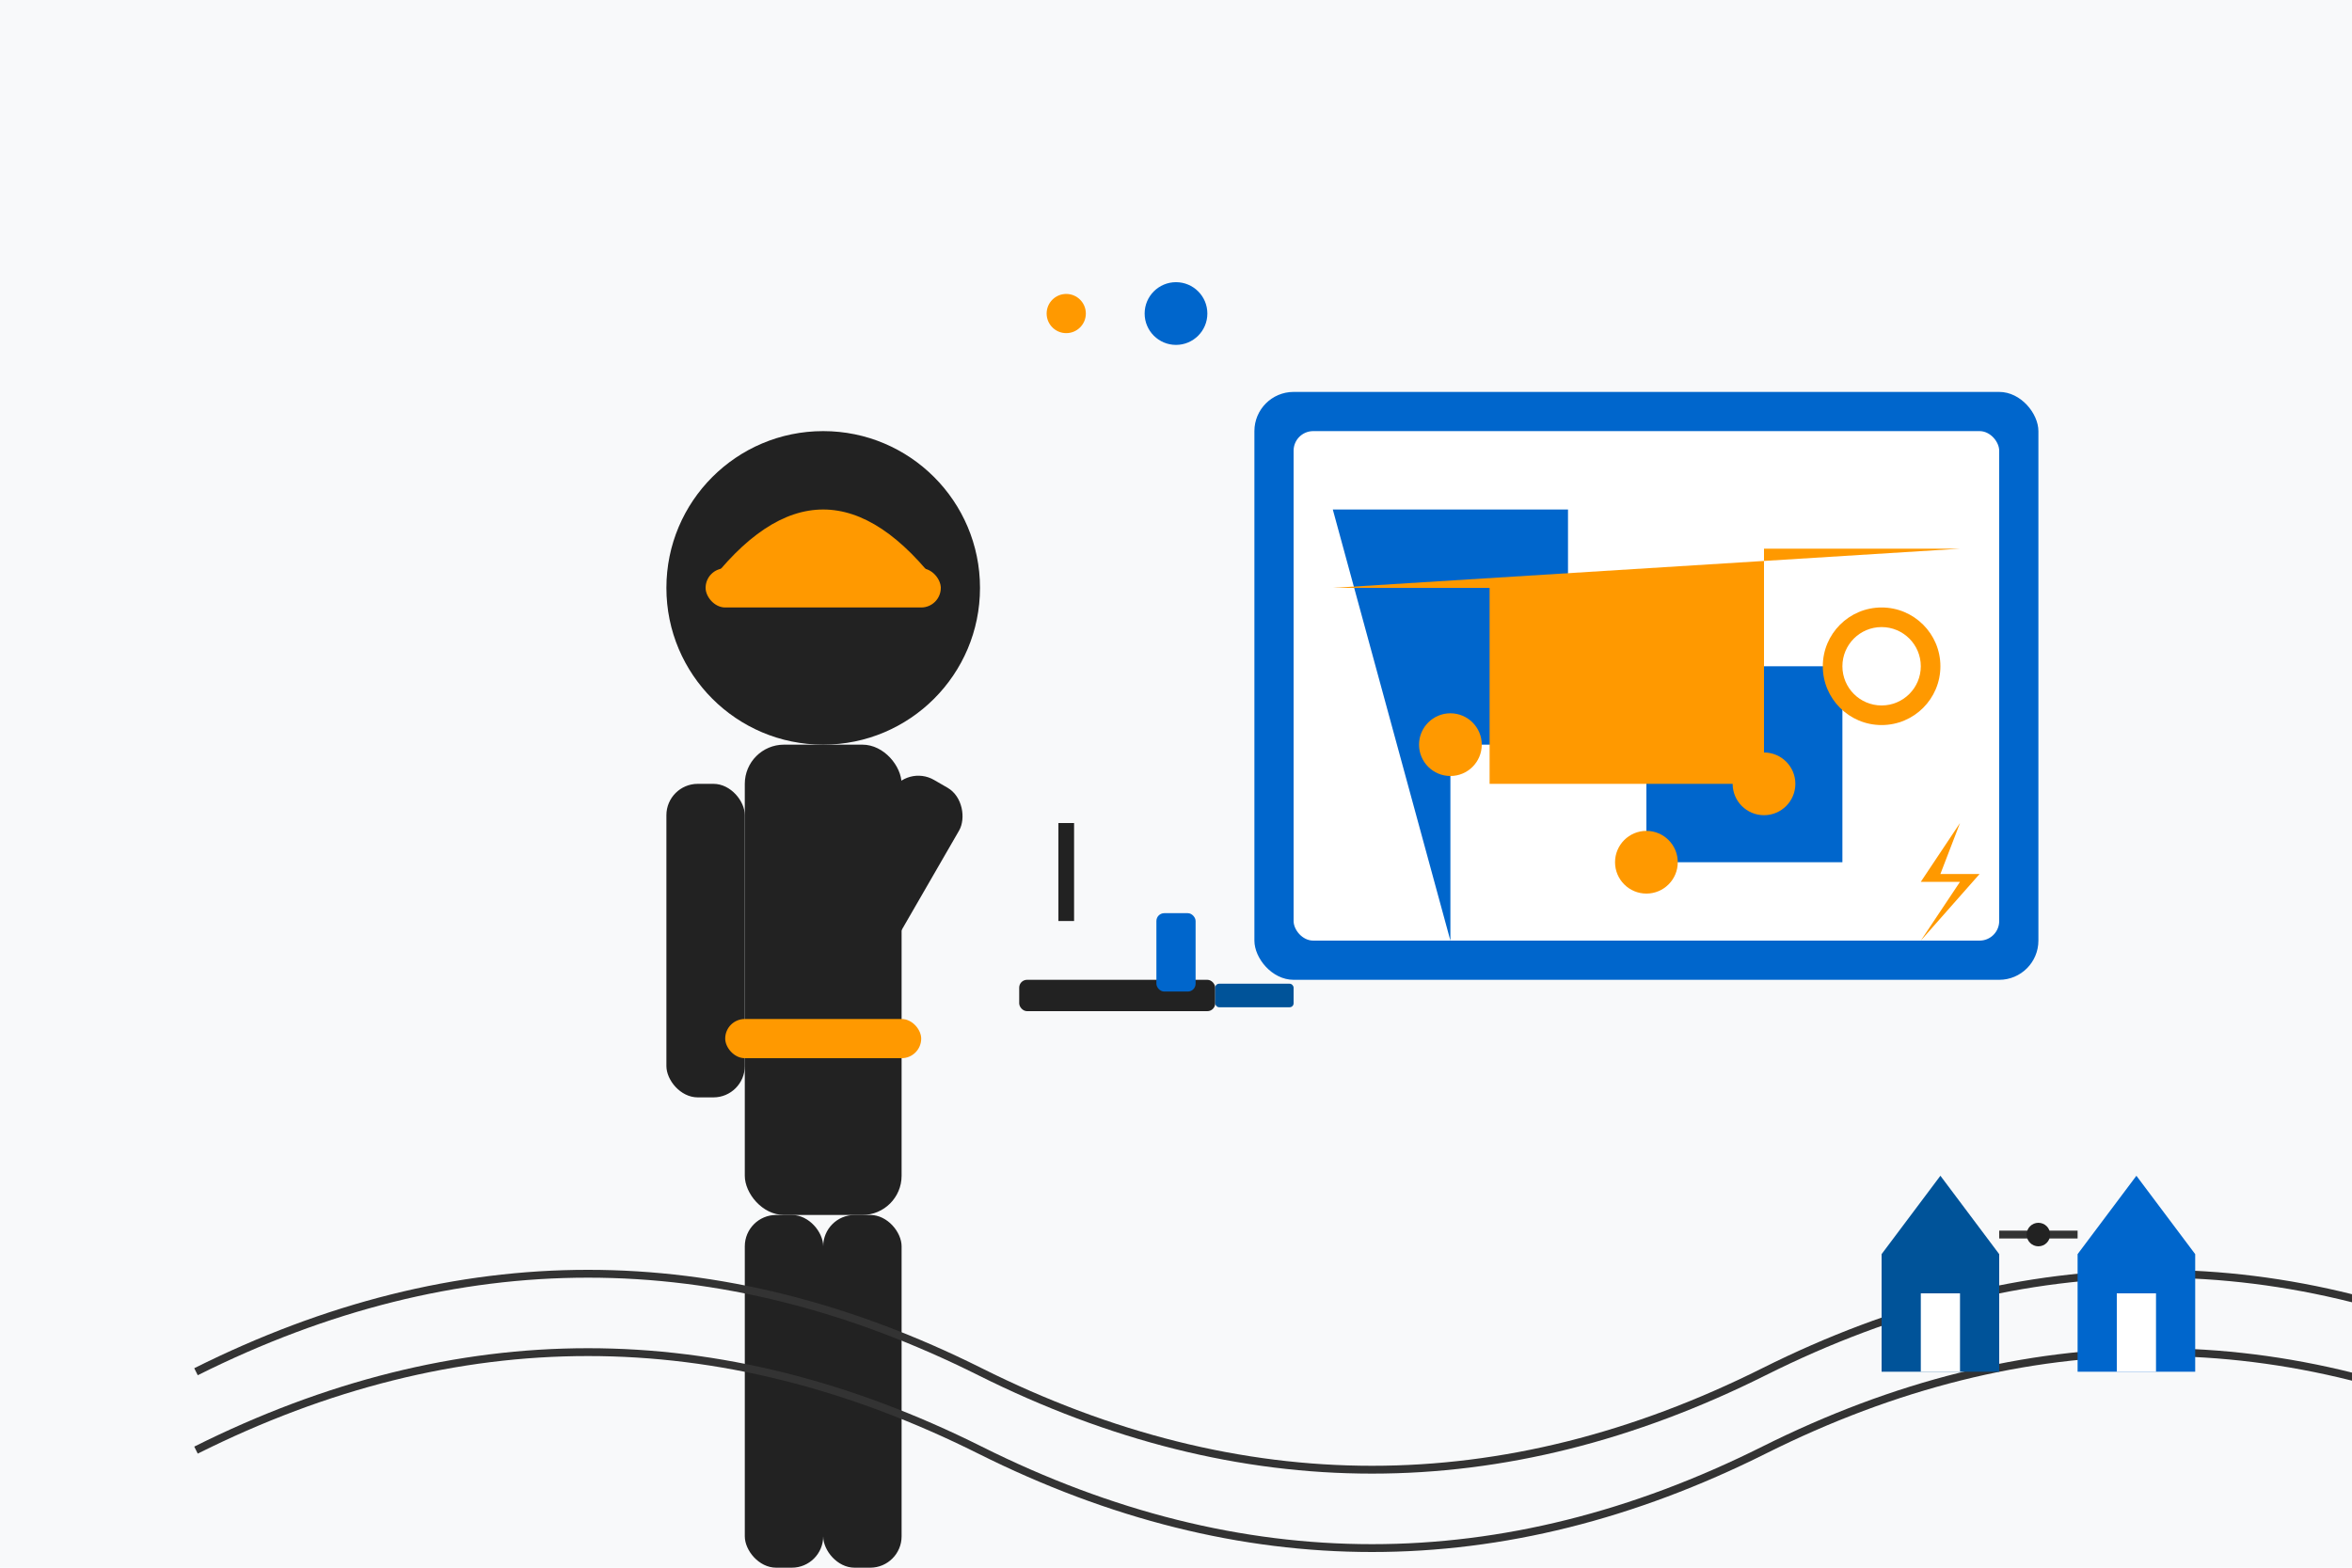
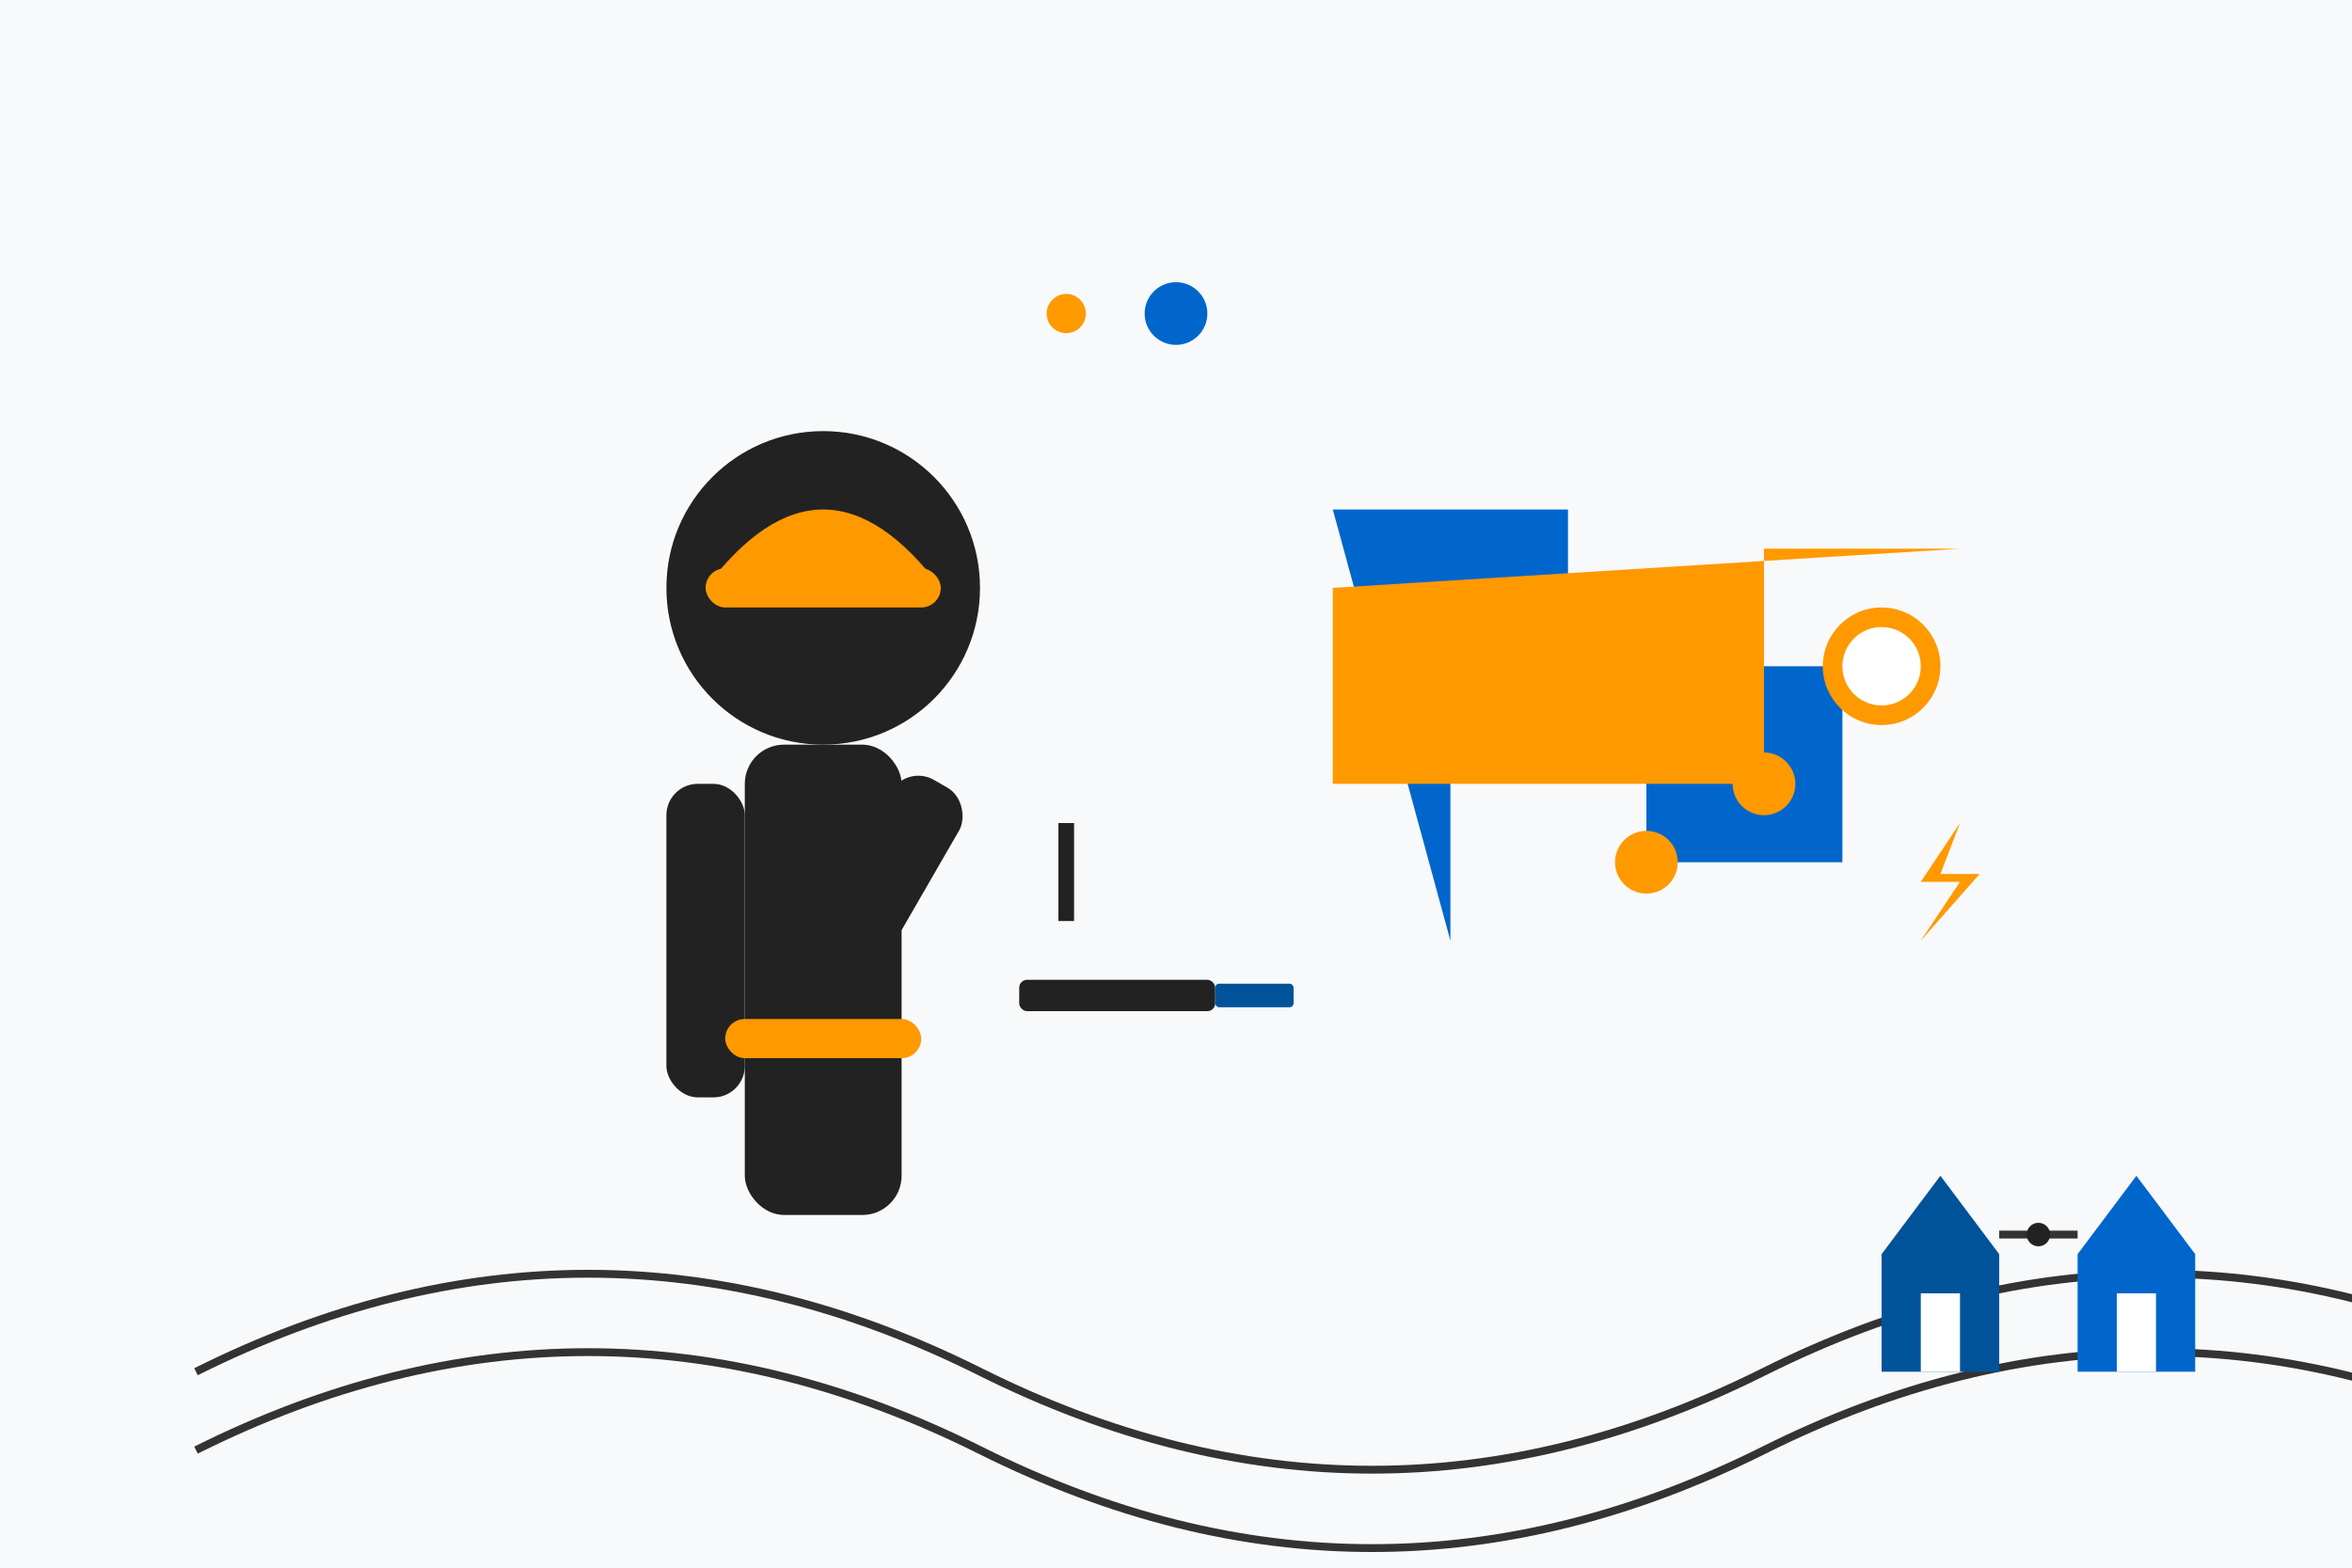
<svg xmlns="http://www.w3.org/2000/svg" width="600" height="400" viewBox="0 0 600 400">
  <defs>
    <style>
      .primary-color {
        fill: #0066cc;
      }
      .secondary-color {
        fill: #005399;
      }
      .accent-color {
        fill: #ff9900;
      }
      .dark-color {
        fill: #222222;
      }
      .light-color {
        fill: #f8f9fa;
      }
      .white-color {
        fill: #ffffff;
      }
      .stroke-color {
        stroke: #333333;
        stroke-width: 2;
        fill: none;
      }
    </style>
  </defs>
  <rect width="600" height="400" class="light-color" />
  <g transform="translate(100, 80)">
    <circle cx="110" cy="70" r="40" class="dark-color" />
    <rect x="90" y="110" width="40" height="120" rx="10" class="dark-color" />
    <rect x="70" y="120" width="20" height="80" rx="8" class="dark-color" />
    <rect x="130" y="120" width="20" height="80" rx="8" class="dark-color" transform="rotate(30, 140, 120)" />
-     <rect x="90" y="230" width="20" height="90" rx="8" class="dark-color" />
-     <rect x="110" y="230" width="20" height="90" rx="8" class="dark-color" />
    <path d="M80,70 Q110,30 140,70" class="accent-color" stroke-width="2" />
    <rect x="80" y="65" width="60" height="10" rx="5" class="accent-color" />
    <rect x="85" y="180" width="50" height="10" rx="5" class="accent-color" />
    <rect x="160" y="170" width="50" height="8" rx="2" class="dark-color" />
    <rect x="210" y="171" width="20" height="6" rx="1" class="secondary-color" />
    <circle cx="200" y="145" r="8" class="primary-color" />
-     <rect x="195" y="153" width="10" height="20" rx="2" class="primary-color" />
    <rect x="170" y="130" width="4" height="25" class="dark-color" />
    <circle cx="172" y="125" r="5" class="accent-color" />
  </g>
  <g transform="translate(320, 100)">
-     <rect x="0" y="0" width="200" height="150" rx="10" class="primary-color" />
-     <rect x="10" y="10" width="180" height="130" rx="5" class="white-color" />
    <path d="M20,30 H80 V70 H150 V120 H100 V90 H50 V140" class="primary-color" stroke-width="3" fill="none" />
-     <path d="M20,50 H60 V100 H130 V40 H180" class="accent-color" stroke-width="3" fill="none" />
+     <path d="M20,50 V100 H130 V40 H180" class="accent-color" stroke-width="3" fill="none" />
    <circle cx="50" cy="90" r="8" class="accent-color" />
    <circle cx="100" cy="120" r="8" class="accent-color" />
    <circle cx="80" cy="70" r="8" class="accent-color" />
    <circle cx="130" cy="100" r="8" class="accent-color" />
    <circle cx="160" cy="70" r="15" class="accent-color" />
    <circle cx="160" cy="70" r="10" class="white-color" />
    <path d="M155,55 H165 M160,50 V60" class="dark-color" stroke-width="2" />
    <path d="M180,110 L170,125 H180 L170,140 L185,123 H175 L180,110" class="accent-color" />
  </g>
  <g transform="translate(50, 350)">
    <path d="M0,0 Q100,-50 200,0 T400,0 T600,0" class="stroke-color primary-color" fill="none" stroke-width="2" />
    <path d="M0,20 Q100,-30 200,20 T400,20 T600,20" class="stroke-color accent-color" fill="none" stroke-width="2" />
  </g>
  <g transform="translate(480, 300)">
    <path d="M0,50 H30 V20 L15,0 L0,20 Z" class="secondary-color" />
    <rect x="10" y="30" width="10" height="20" class="white-color" />
    <path d="M50,50 H80 V20 L65,0 L50,20 Z" class="primary-color" />
    <rect x="60" y="30" width="10" height="20" class="white-color" />
    <line x1="30" y1="15" x2="50" y2="15" class="stroke-color" />
    <circle cx="40" cy="15" r="3" class="dark-color" />
  </g>
</svg>